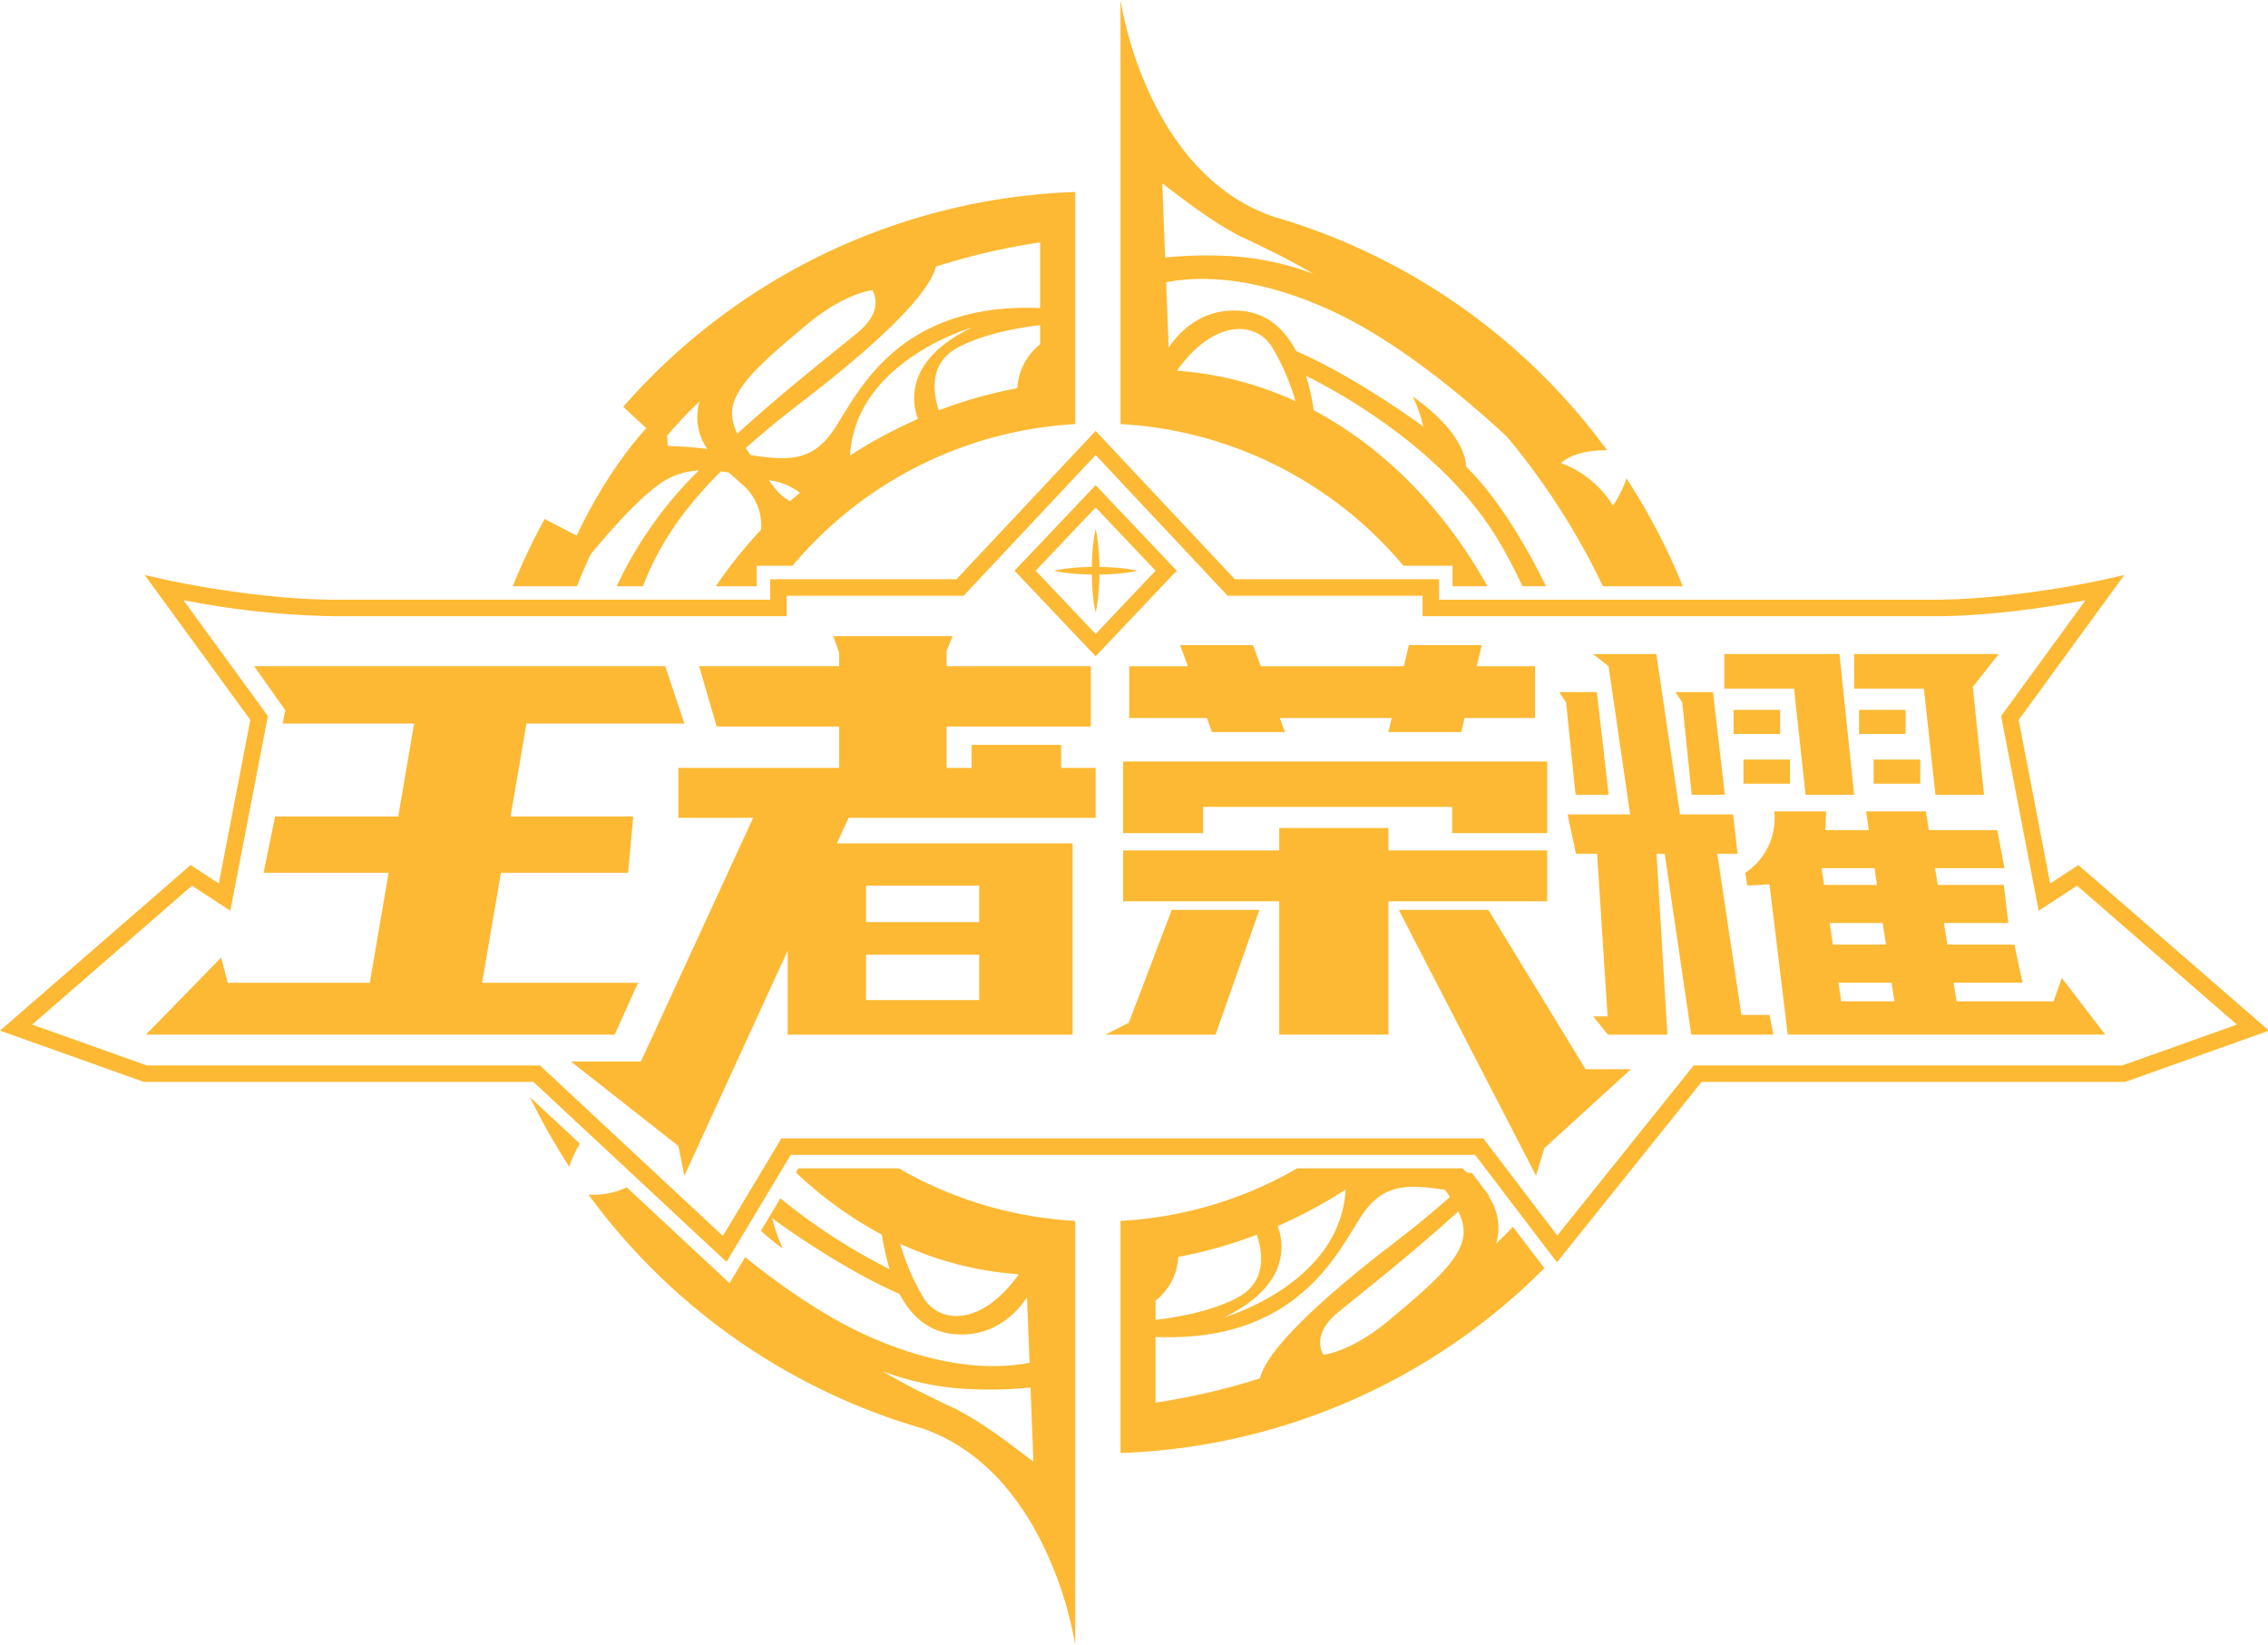
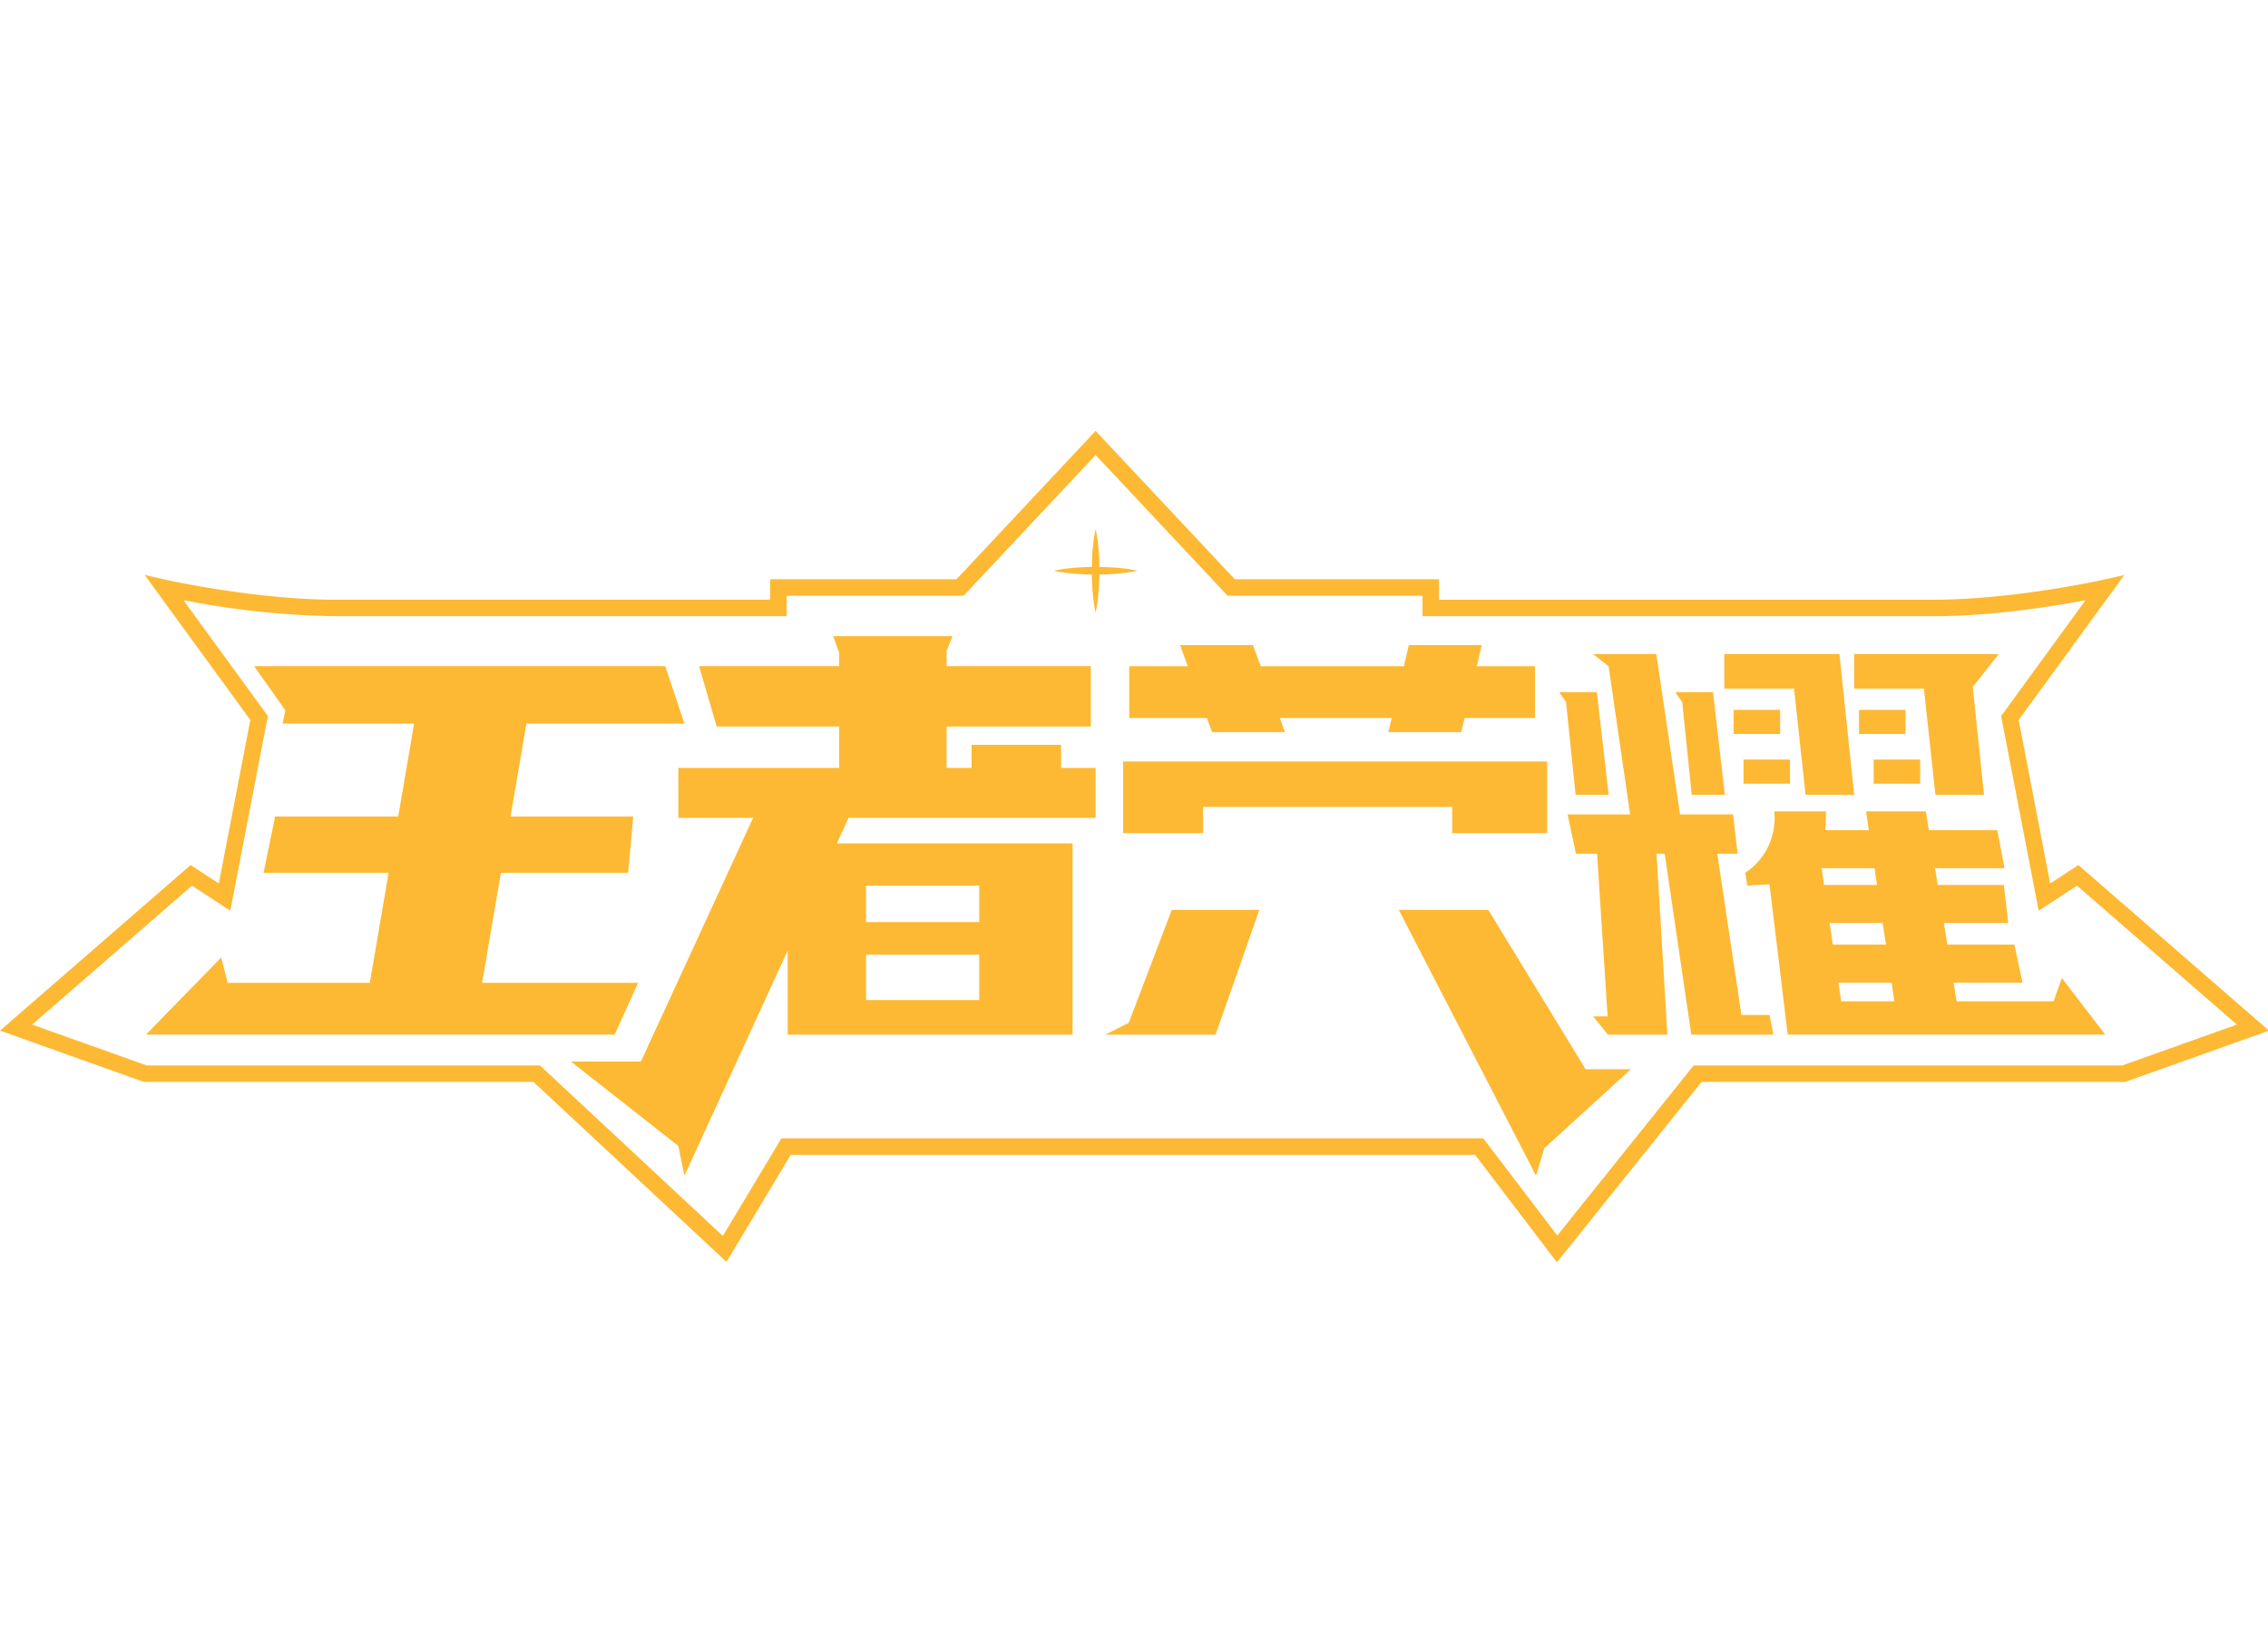
<svg xmlns="http://www.w3.org/2000/svg" t="1731401950924" class="icon" viewBox="0 0 1412 1024" version="1.1" p-id="46435" width="66.188" height="48">
-   <path d="M559.574 727.279h-62.498l-1.553 2.58a245.595 245.595 0 0 0 53.515 38.703 163.213 163.213 0 0 0 4.802 21.478 367.943 367.943 0 0 1-67.969-44.102l-12.136 20.235a137.132 137.132 0 0 0 13.642 10.99 100.34 100.34 0 0 1-6.594-18.778s41.378 30.652 79.269 47.088c6.952 13.307 17.894 24.129 35.597 25.133 22.815 1.338 36.648-12.543 43.744-22.983l1.601 40.662c-17.775 3.512-52.225 5.256-101.726-17.13-26.232-11.898-52.822-30.484-75.375-48.593l-9.7 16.174-64.003-59.631a49.215 49.215 0 0 1-23.771 4.563 392.969 392.969 0 0 0 207.585 145.422c40.017 13.713 63.883 47.423 77.716 77.716a233.33 233.33 0 0 1 17.679 57.194v-264.015a246.649 246.649 0 0 1-109.825-32.706z m15.577 80.893a143.678 143.678 0 0 1-14.717-33.925 210.586 210.586 0 0 0 73.822 18.969c-22.672 31.966-48.713 31.249-59.105 14.955z m19.327 68.566l-6.474-2.939-13.904-6.809c-8.529-4.253-16.747-8.768-24.822-13.45a177.251 177.251 0 0 0 51.986 11.037 258.735 258.735 0 0 0 40.303-0.884l1.792 46.133c-11.324-8.338-28.454-22.481-48.88-33.088zM354.395 726.209a66.602 66.602 0 0 1 6.649-14.265l-31.127-29.006a392.732 392.732 0 0 0 24.478 43.271zM388.016 253.219l14.37 13.352s-22.995 23.592-43.359 66.848l-19.963-10.347a388.272 388.272 0 0 0-19.829 41.856h39.921c2.676-6.761 5.567-13.4 8.648-19.97 12.28-14.862 29.003-33.71 42.334-43.314a45.617 45.617 0 0 1 24.942-8.816 411.264 411.264 0 0 0-7.908 8.097 248.701 248.701 0 0 0-43.242 64.003h16.341c9.915-25.847 25.085-48.116 48.57-71.502 1.648 0.189 3.273 0.454 4.898 0.738 3.679 3.299 7.311 6.309 10.321 9.198a33.284 33.284 0 0 1 9.747 26.401 282.296 282.296 0 0 0-28.143 35.165h25.42v-12.755h22.338a247.695 247.695 0 0 1 175.978-88.182V119.503a391.566 391.566 0 0 0-281.383 133.716z m27.665 24.414l-0.334-6.45q5.698-6.689 11.826-13.071a250.708 250.708 0 0 1 8.362-8.266 34.551 34.551 0 0 0 4.802 29.603 245.024 245.024 0 0 0-24.655-1.816z m43.361-7.69c-5.686-11.828-4.348-20.978 6.785-34.309 9.222-11.035 25.921-24.677 37.46-34.424 16.962-13.737 30.914-19.16 39.826-20.594 2.819 5.304 4.659 15.123-9.413 26.662-15.409 12.612-45.488 36.12-74.658 62.665z m32.993 41.926c-4.706-1.911-8.457-6.164-13.474-12.973a39.044 39.044 0 0 1 19.423 7.884c-1.959 1.672-3.966 3.347-5.949 5.089z m79.46-51.076a294.877 294.877 0 0 0-42.262 22.718c3.201-58.004 73.75-79.03 75.948-79.673-42.239 20.307-37.437 46.849-33.686 56.955z m76.044-46.47a37.542 37.542 0 0 0-14.167 27.283 283.753 283.753 0 0 0-48.88 13.833c-3.87-11.776-5.925-29.577 11.874-39.106 18.181-9.774 43.863-13.116 51.174-13.907z m0-22.55c-87.846-3.751-113.05 52.103-127.743 74.703-13.618 20.883-28.454 20.453-52.511 16.819-1.051-1.529-2.102-3.008-3.01-4.372 10.44-9.317 22.17-18.967 35.501-29.17 64.051-49.236 80.201-72.673 82.852-83.808a421.191 421.191 0 0 1 64.911-15.075zM827.722 192.847c41.808 18.969 84.597 54.97 110.422 78.958a442.807 442.807 0 0 1 59.798 93.123h49.716a392.135 392.135 0 0 0-35.071-67.154 67.744 67.744 0 0 1-8.362 16.936 64.371 64.371 0 0 0-32.372-26.444s7.717-8.362 28.693-7.958a392.976 392.976 0 0 0-207.585-145.396c-40.017-13.716-63.859-47.423-77.716-77.718A233.862 233.862 0 0 1 697.59 0v263.969a247.769 247.769 0 0 1 176.169 88.204h30.556v12.755h21.74c-25.897-46.465-63.119-85.621-108.105-109.512a160.494 160.494 0 0 0-4.826-21.48c21.573 10.751 85.48 46.016 119.047 101.32a295.443 295.443 0 0 1 15.624 29.672h14.693c-14.764-30.219-31.846-56.809-49.836-74.584 0 0 1.744-18.802-33.065-43.505a101.482 101.482 0 0 1 6.618 18.778s-41.402-30.678-79.293-47.088c-6.952-13.309-17.87-24.129-35.597-25.133-22.815-1.338-36.624 12.516-43.72 22.959l-1.601-40.638c17.751-3.514 52.225-5.256 101.726 17.13z m-35.884 22.98a144.12 144.12 0 0 1 14.693 33.925 210.586 210.586 0 0 0-73.822-18.967c22.696-31.966 48.713-31.249 59.129-14.958z m-66.44-55.519l-1.792-46.135c11.324 8.316 28.454 22.483 48.88 33.091l6.474 2.939 13.904 6.809c8.529 4.25 16.771 8.768 24.822 13.45a176.355 176.355 0 0 0-51.962-11.04 255.868 255.868 0 0 0-40.327 0.886zM941.895 763.641c-0.717 0.741-1.386 1.505-2.102 2.246-2.676 2.795-5.495 5.543-8.338 8.266a34.677 34.677 0 0 0-4.802-29.624 6.928 6.928 0 0 1 0.741 0.096l-10.87-14.287c-1.099-0.167-2.198-0.311-3.297-0.502-0.956-0.884-1.935-1.72-2.891-2.556h-102.729a246.46 246.46 0 0 1-110.016 32.73v144.466a391.101 391.101 0 0 0 263.895-115.081z m-146.425-0.43a297.677 297.677 0 0 0 42.286-22.744c-3.225 58.03-73.75 79.054-75.948 79.699 42.215-20.307 37.413-46.849 33.662-56.955z m-76.044 46.443a37.269 37.269 0 0 0 14.167-27.259 282.733 282.733 0 0 0 48.88-13.833c3.894 11.778 5.925 29.577-11.85 39.085-18.181 9.795-43.887 13.116-51.197 13.928z m64.935 48.378a418.713 418.713 0 0 1-64.935 15.075v-40.901c87.87 3.775 113.05-52.081 127.767-74.682 13.618-20.88 28.454-20.474 52.511-16.843 1.027 1.553 2.078 3.01 3.01 4.396-10.44 9.317-22.194 18.969-35.525 29.146-64.027 49.262-80.201 72.699-82.829 83.808z m116.801-69.665c-9.222 11.014-25.945 24.679-37.484 34.426-16.938 13.713-30.914 19.16-39.802 20.57-2.843-5.304-4.683-15.123 9.389-26.638 15.433-12.614 45.512-36.146 74.658-62.665 5.686 11.826 4.348 20.976-6.761 34.307z" fill="#fdb933" p-id="46436" />
  <path d="M918.363 718.867H492.32l-40.01 66.655-120.21-112.047H89.547L0.01 641.553l118.657-103.073 17.567 11.467 19.612-101.791-65.78-90.232 13.336 3.013c2.322 0.514 56.561 12.378 105.685 12.378h270.408v-12.731h115.984l86.632-92.354 86.653 92.354h127.143v12.734h307.615c49.145 0 103.384-11.864 105.668-12.371l13.379-3.02-65.78 90.232 19.612 101.791 17.564-11.467 118.657 103.073-89.551 31.92H1059.37l-90.067 112.31z m-468.332 50.483l36.464-60.747h436.959l46.071 60.491 84.921-105.883h266.858l71.335-25.415-99.538-86.484-23.86 15.598-23.389-121.183 52.543-72.092-4.991 0.901c-22.815 4.128-56.926 9.047-89.874 9.047H885.633v-12.729h-121.321l-82.203-87.611-82.184 87.611h-110.159v12.734H209.076a527.504 527.504 0 0 1-89.848-9.047l-4.991-0.903 52.54 72.095-23.389 121.183-23.86-15.598-99.514 86.484 71.311 25.415h244.823z" fill="#fdb933" p-id="46437" />
-   <path d="M682.109 302.025l-50.481 53.231 50.481 53.252 50.505-53.252z m-37.317 53.231l37.317-39.35 37.341 39.35-37.341 39.372z" fill="#fdb933" p-id="46438" />
  <path d="M680.759 337.409a119.728 119.728 0 0 0-0.733 8.323c-0.141 2.305-0.215 4.737-0.258 7.189a163.514 163.514 0 0 0-7.184 0.253 122.786 122.786 0 0 0-8.326 0.731 74.14 74.14 0 0 0-8.123 1.364 72.646 72.646 0 0 0 8.123 1.369c2.437 0.308 5.277 0.561 8.326 0.731 2.305 0.136 4.735 0.215 7.184 0.253 0.038 2.449 0.108 4.883 0.239 7.191 0.167 3.041 0.425 5.887 0.733 8.321a72.281 72.281 0 0 0 1.371 8.123 72.197 72.197 0 0 0 1.371-8.123c0.308-2.434 0.564-5.28 0.733-8.321 0.139-2.305 0.213-4.74 0.251-7.189a175.894 175.894 0 0 0 7.186-0.239 117.081 117.081 0 0 0 8.323-0.731 71.966 71.966 0 0 0 8.123-1.374 73.733 73.733 0 0 0-8.123-1.371 112.233 112.233 0 0 0-8.323-0.717 144.454 144.454 0 0 0-7.191-0.239 189.935 189.935 0 0 0-0.239-7.186 122.74 122.74 0 0 0-0.733-8.323 73.182 73.182 0 0 0-1.367-8.123 72.589 72.589 0 0 0-1.364 8.087zM391.058 543.307l3.182-35.043h-76.39l9.893-57.834h98.353l-11.945-35.736H158.222l19.411 27.445-1.694 8.29h81.875l-9.893 57.834H171.262l-7.167 35.043h77.835l-11.706 68.487H141.8l-4.131-15.741-46.837 47.994h291.862l14.535-32.252h-97.082l11.706-68.487z" fill="#fdb933" p-id="46439" />
  <path d="M682.109 509.06v-31.058h-21.502v-14.334h-55.737v14.334h-15.529v-25.752h89.781V414.693h-89.781v-9.556l3.725-9.15h-74.3l3.691 10.345v8.362h-87.224l8.983 30.75 1.983 6.809h76.259v25.752h-100.149v31.058h46.587l-27.307 59.275-42.573 92.433h-43.6l66.894 52.559 3.799 18.515 43.194-94.153 21.095-45.965v52.32h177.387V524.995h-146.76l7.311-15.935z m-142.937 42.217h70.477v22.696h-70.477z m0 43.003h70.477v28.263h-70.477zM754.591 455.708h45.392l-3.22-8.758h69.665l-2.062 8.758h45.392l2.062-8.758h43.849v-32.252h-36.261l3.089-13.14h-45.392l-3.089 13.14h-89.112l-4.828-13.14h-45.392l4.828 13.14H703.028v32.252h48.34zM749.015 502.294h155.088v16.327h59.134v-44.599h-263.991v44.597h49.769z" fill="#fdb933" p-id="46440" />
-   <path d="M963.237 529.37h-98.866v-13.938h-67.966v13.938h-97.153v31.655h97.153v83.02h67.966v-83.02h98.871z" fill="#fdb933" p-id="46441" />
  <path d="M702.732 636.688l-14.638 7.358h68.685l27.278-77.644h-54.552zM987.127 665.548l-60.524-99.146h-55.746l85.449 165.44 5.179-17.12 53.907-49.174zM1001.517 494.728l-7.358-63.907h-23.475l4.3 6.271 5.93 57.636zM1053.233 494.728h20.606l-7.354-63.907h-23.47l4.288 6.271z" fill="#fdb933" p-id="46442" />
  <path d="M1069.148 531.46h12.65l-2.819-24.488h-33.022l-14.764-99.843h-39.419l9.688 7.566 13.419 92.277h-38.925l5.208 24.488h13.14l6.551 101.239h-8.959l9.155 11.348h37.03l-6.747-112.587h5.077l16.547 112.587h51.126l-2.403-12.244h-17.517zM1124.101 494.728h30.26l-9.16-87.6h-71.696v21.502h43.423zM1204.952 494.728h30.26l-7.017-67.149 16.155-20.45h-89.986v21.502h43.423z" fill="#fdb933" p-id="46443" />
  <path d="M1079.302 441.87h28.967v15.03h-28.967zM1085.451 472.828h28.967v15.032h-28.967zM1157.393 441.87h28.967v15.03h-28.967zM1166.502 472.828h28.967v15.032h-28.967zM1283.65 608.806l-5.163 14.525h-60.348l-1.887-11.635h42.931l-5.065-23.699h-41.713l-2.174-13.427h40.088l-2.771-23.699h-41.14l-1.696-10.443h43.218l-4.444-23.699h-42.621l-1.887-11.656h-37.222l1.744 11.656h-27.044l0.406-11.656h-32.252a40.614 40.614 0 0 1-18.061 38.225l1.314 7.979 13.785-0.812 11.348 93.579h197.694z m-149.555-68.377h32.945l1.553 10.443h-32.969z m5.017 34.142h33.017l2.007 13.427h-33.041z m7.167 48.761l-1.696-11.635h33.088l1.744 11.635z" fill="#fdb933" p-id="46444" />
</svg>